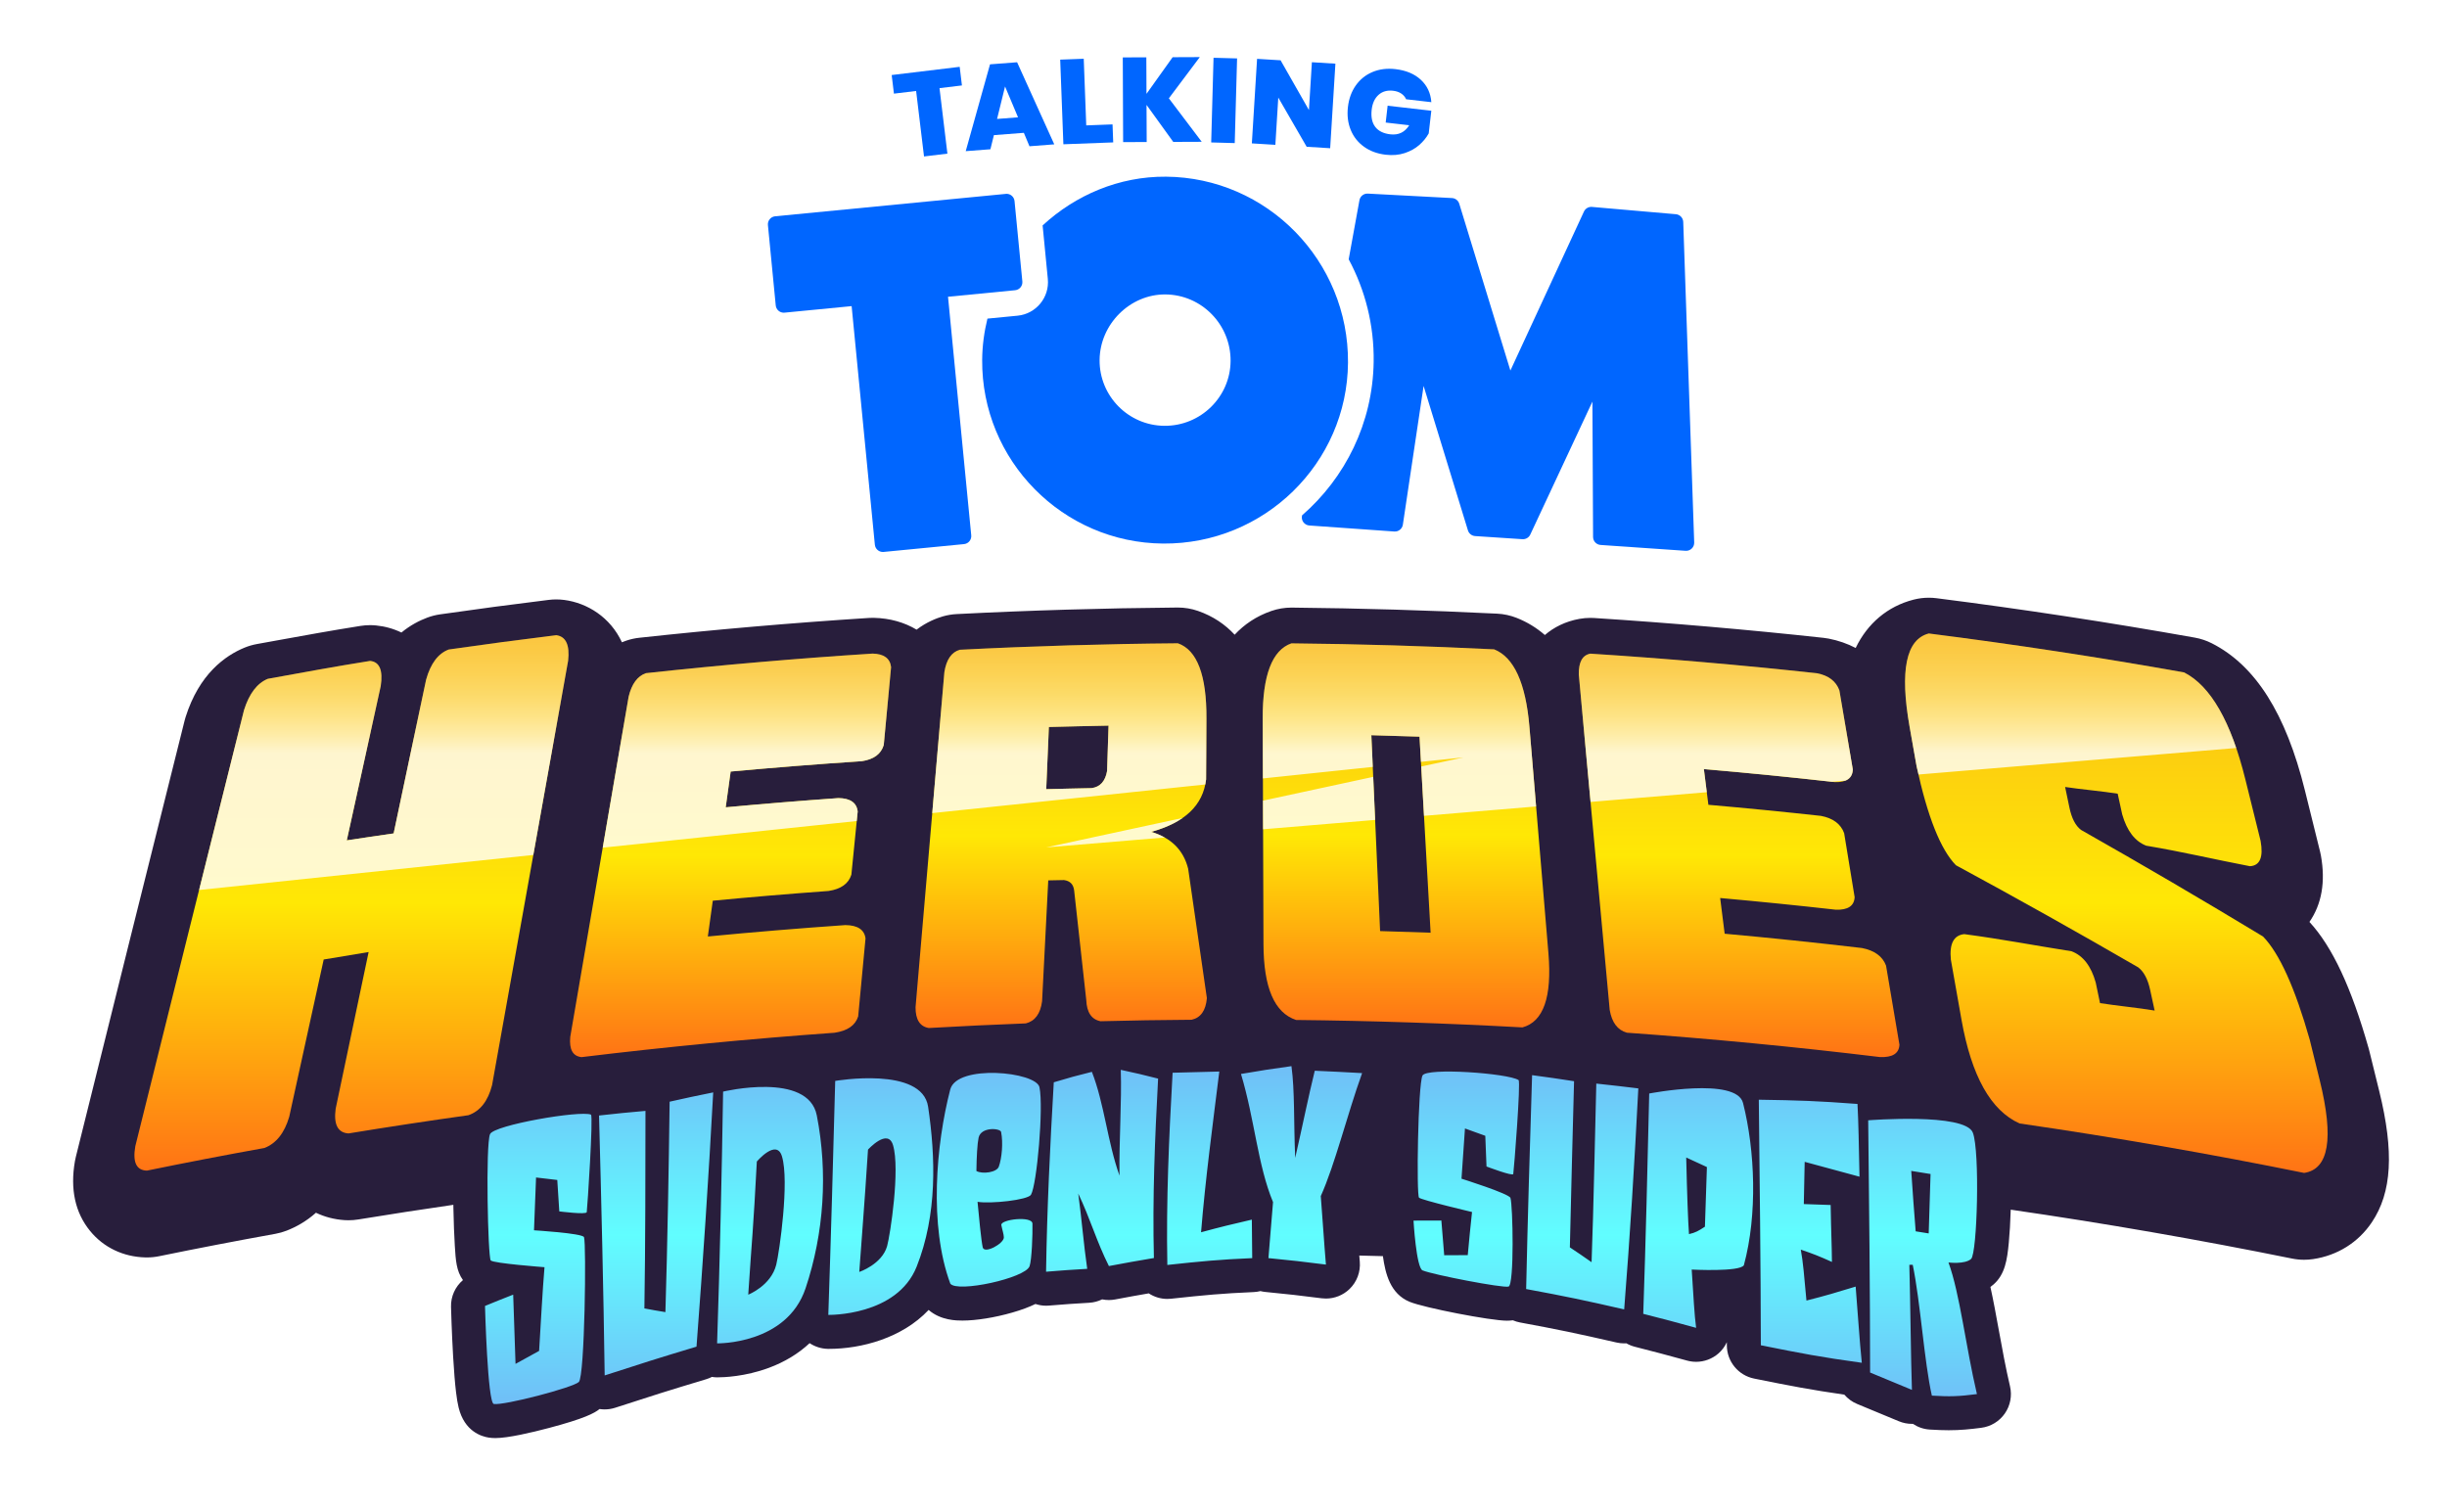
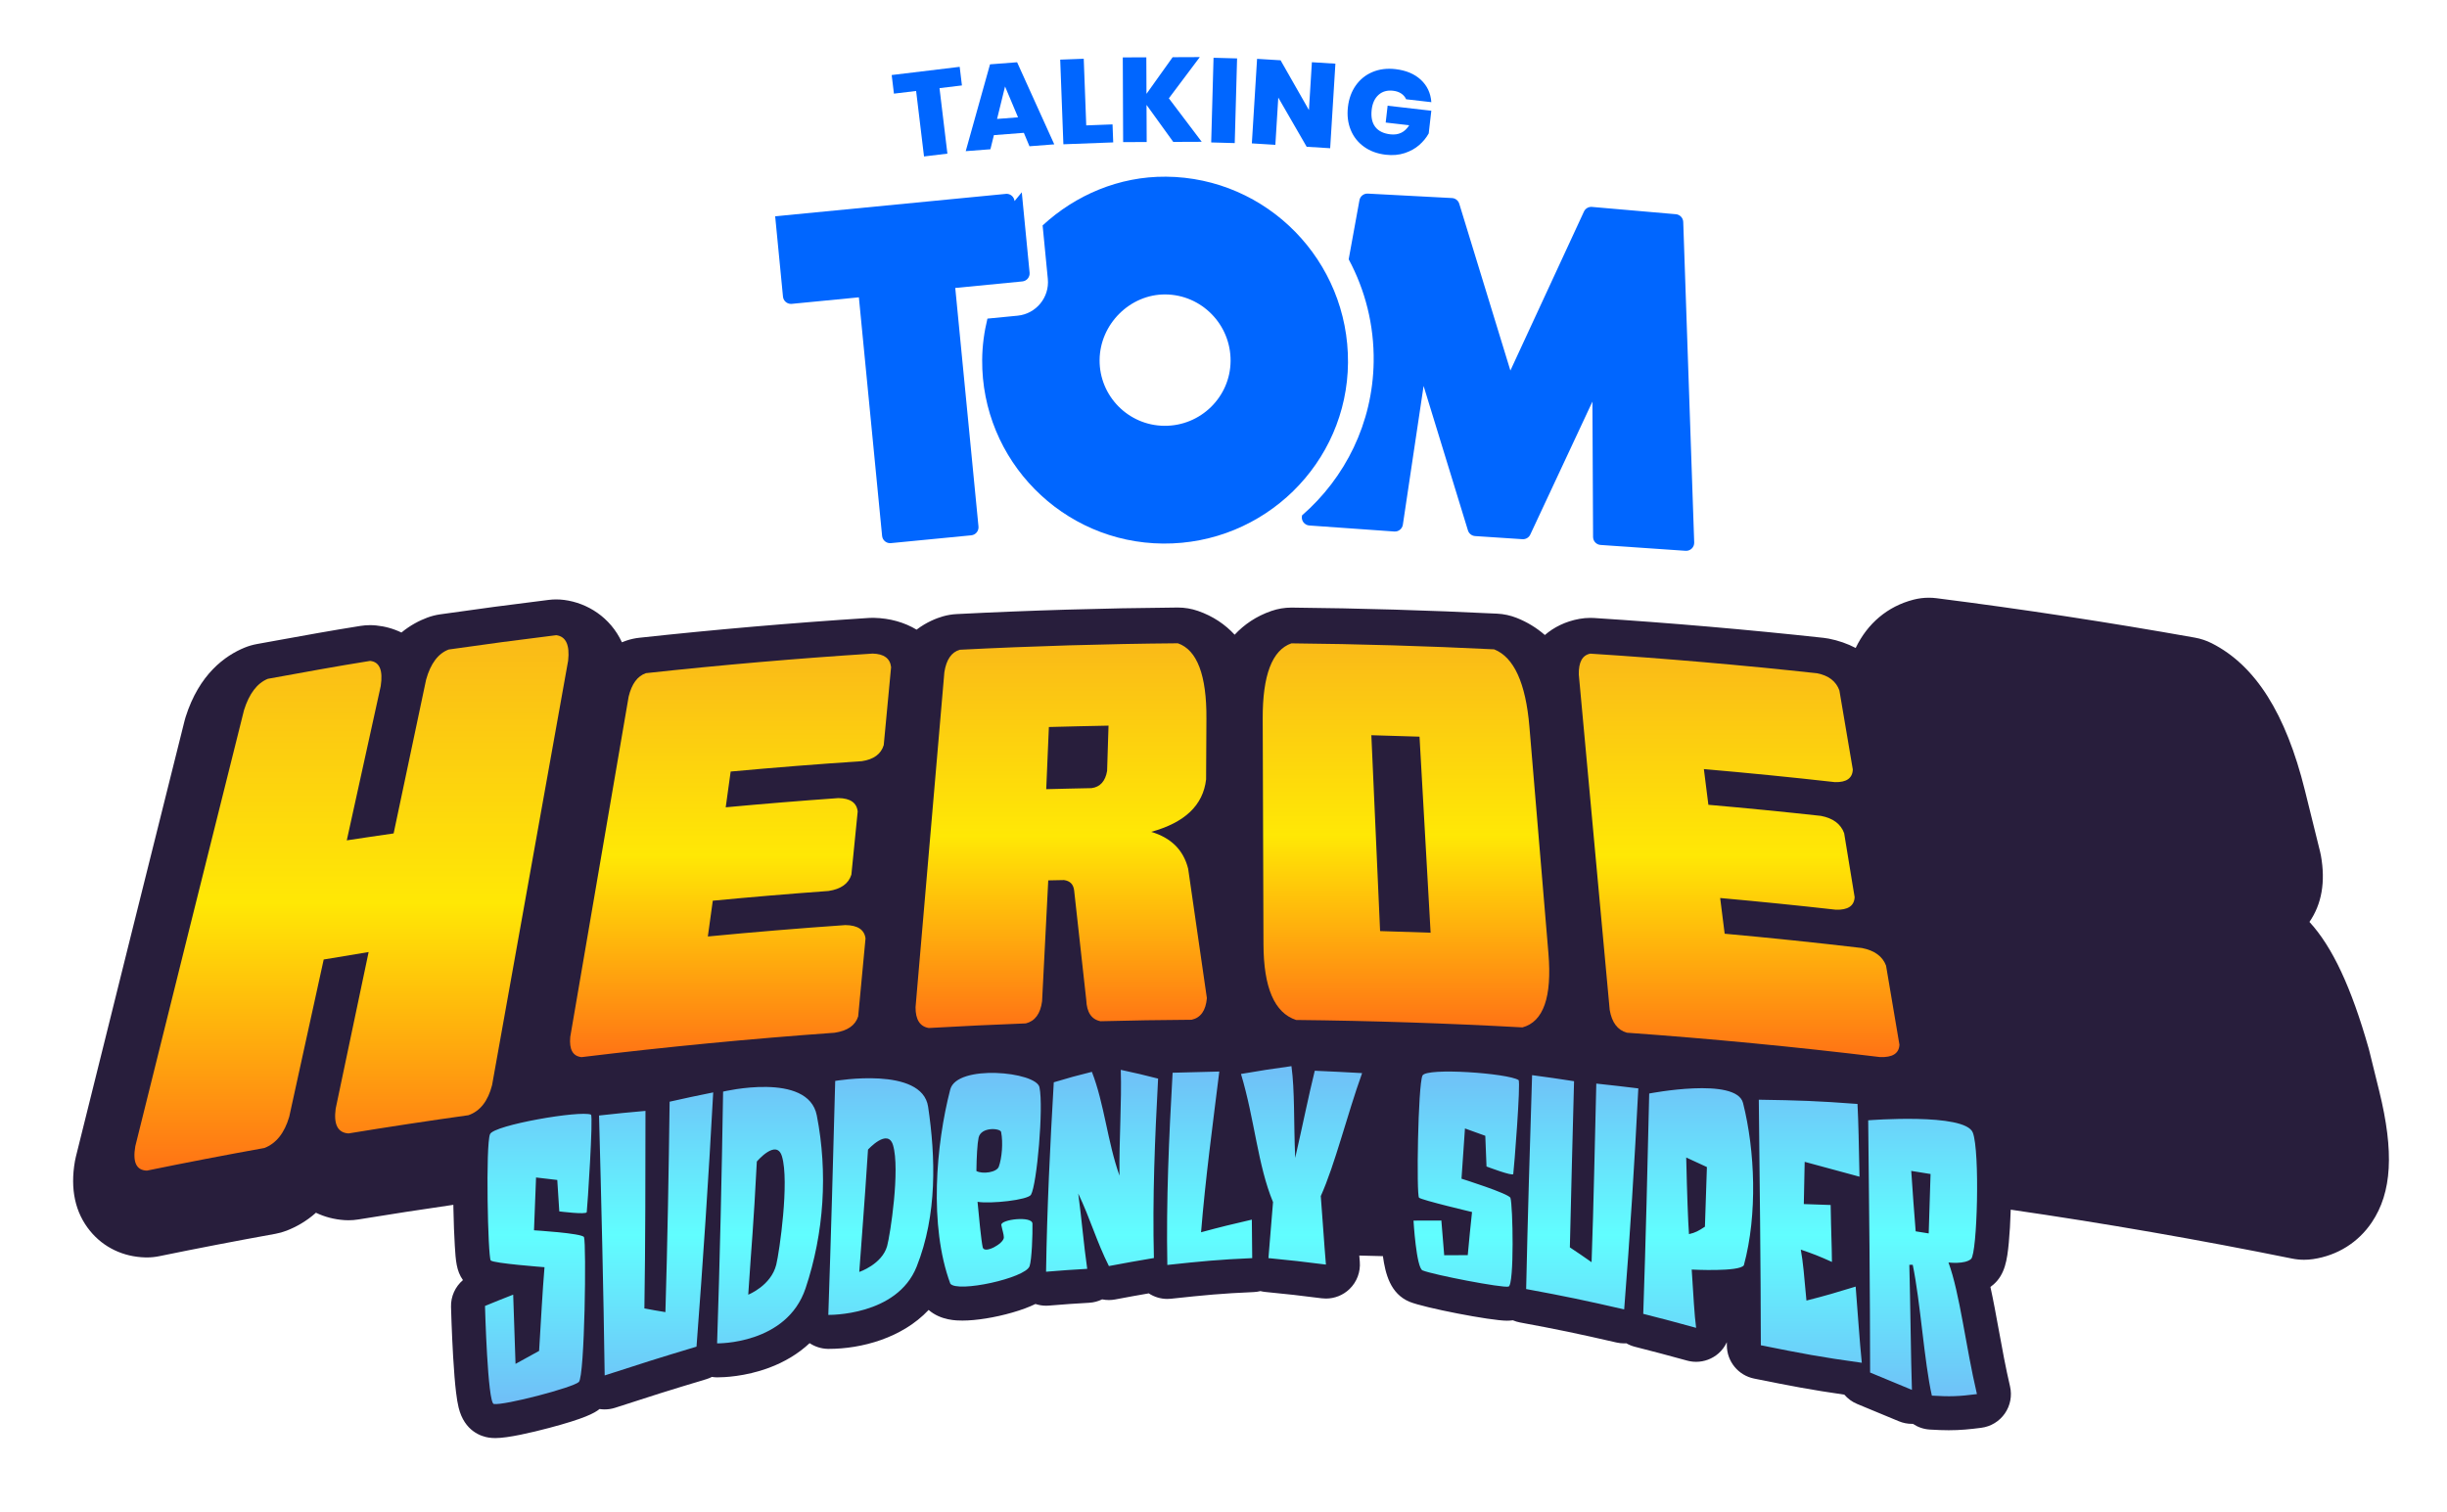
<svg xmlns="http://www.w3.org/2000/svg" data-name="Layer 2" id="Layer_2" viewBox="0 0 864 534">
  <defs>
    <style>
      .cls-1 {
        fill: none;
      }

      .cls-2 {
        fill: #281e3c;
      }

      .cls-3 {
        fill: url(#linear-gradient);
      }

      .cls-4 {
        fill: url(#New_Gradient_Swatch_14);
      }

      .cls-5 {
        fill: #06f;
      }

      .cls-6 {
        fill: #fff;
        filter: url(#drop-shadow-1);
      }

      .cls-7 {
        fill: url(#New_Gradient_Swatch_14-2);
      }

      .cls-8 {
        fill: url(#New_Gradient_Swatch_14-3);
      }

      .cls-9 {
        fill: url(#New_Gradient_Swatch_14-4);
      }

      .cls-10 {
        fill: url(#New_Gradient_Swatch_14-5);
      }

      .cls-11 {
        fill: url(#New_Gradient_Swatch_14-6);
      }

      .cls-12 {
        clip-path: url(#clippath);
      }

      .cls-13 {
        fill: url(#linear-gradient-2);
        filter: url(#outer-glow-2);
      }
    </style>
    <filter filterUnits="userSpaceOnUse" height="534" id="drop-shadow-1" width="864" x="0" y="0">
      <feOffset dx="-2.835" dy="2.835" />
      <feGaussianBlur result="blur" stdDeviation="2.835" />
      <feFlood flood-color="#000" flood-opacity=".3" />
      <feComposite in2="blur" operator="in" />
      <feComposite in="SourceGraphic" />
    </filter>
    <linearGradient data-name="New Gradient Swatch 14" gradientUnits="userSpaceOnUse" id="New_Gradient_Swatch_14" x1="496.429" x2="496.429" y1="362.817" y2="227.193">
      <stop offset="0" stop-color="#ff7315" />
      <stop offset=".5" stop-color="#ffe805" />
      <stop offset="1" stop-color="#faba18" />
    </linearGradient>
    <linearGradient data-name="New Gradient Swatch 14" href="#New_Gradient_Swatch_14" id="New_Gradient_Swatch_14-2" x1="747.249" x2="747.249" y1="414.216" y2="223.71" />
    <linearGradient data-name="New Gradient Swatch 14" href="#New_Gradient_Swatch_14" id="New_Gradient_Swatch_14-3" x1="614.057" x2="614.057" y1="373.308" y2="230.83" />
    <linearGradient data-name="New Gradient Swatch 14" href="#New_Gradient_Swatch_14" id="New_Gradient_Swatch_14-4" x1="257.953" x2="257.953" y1="373.319" y2="230.809" />
    <linearGradient data-name="New Gradient Swatch 14" href="#New_Gradient_Swatch_14" id="New_Gradient_Swatch_14-5" x1="124.103" x2="124.103" y1="413.396" y2="224.311" />
    <linearGradient data-name="New Gradient Swatch 14" href="#New_Gradient_Swatch_14" id="New_Gradient_Swatch_14-6" x1="374.702" x2="374.702" y1="363.029" y2="227.169" />
    <clipPath id="clippath">
      <path class="cls-1" d="M308.103,230.809c-26.705,1.711-53.387,4.014-80.028,6.909-2.986,1.015-5.023,3.785-6.111,8.293-6.875,40.02-13.749,80.08-20.617,120.179-.414,4.441.918,6.809,3.995,7.129,29.729-3.611,59.513-6.482,89.333-8.615,4.548-.671,7.327-2.585,8.334-5.772.865-9.177,1.73-18.354,2.594-27.531-.398-3.086-2.771-4.671-7.117-4.714-16.197,1.124-32.385,2.466-48.558,4.026.583-4.213,1.165-8.424,1.748-12.636,13.618-1.3,27.246-2.446,40.88-3.437,4.371-.663,7.057-2.572,8.054-5.761.744-7.439,1.487-14.878,2.232-22.316-.353-3.093-2.623-4.673-6.807-4.726-13.272.939-26.538,2.024-39.794,3.256.583-4.21,1.165-8.42,1.748-12.629,15.423-1.418,30.859-2.638,46.302-3.66,4.21-.623,6.794-2.515,7.749-5.691.865-9.173,1.73-18.346,2.594-27.517-.345-3.095-2.522-4.699-6.531-4.788ZM196.407,224.311c-12.664,1.55-25.318,3.235-37.961,5.054-3.742,1.4-6.406,4.953-7.993,10.647-3.824,18.089-7.646,36.191-11.467,54.305-4.943.766-11.603,1.641-16.543,2.448,3.994-18.175,7.988-36.336,11.985-54.483.848-5.59-.404-8.555-3.756-8.887-12.625,2.003-23.517,4.052-36.111,6.324-3.767,1.541-6.564,5.216-8.391,11.012-12.814,51.205-25.612,102.548-38.392,154.03-.992,5.669.373,8.536,4.093,8.635,14.028-2.877,27.434-5.451,41.502-7.993,4.154-1.615,7.072-5.283,8.754-11.038,4.054-18.522,8.109-37.028,12.166-55.522,5.072-.855,10.788-1.823,15.865-2.635-3.882,18.43-7.762,36.873-11.641,55.329-.75,5.585.763,8.486,4.54,8.728,14.093-2.311,28.203-4.455,42.328-6.432,4.132-1.439,6.918-4.976,8.36-10.629,8.948-50.042,17.902-100.015,26.861-149.923.603-5.528-.796-8.523-4.198-8.97ZM819.071,381.52c-1.178-4.781-2.357-9.562-3.536-14.342-5.204-18.336-10.7-30.492-16.478-36.447-21.387-12.943-42.822-25.497-64.295-37.664-1.931-1.47-3.291-4.102-4.082-7.885-.506-2.422-1.012-4.843-1.517-7.264,4.986.77,13.579,1.559,18.562,2.371.529,2.429,1.058,4.859,1.587,7.288,1.675,5.84,4.501,9.524,8.478,11.071,13.429,2.263,23.235,4.679,36.63,7.247,3.539-.198,4.794-3.17,3.764-8.938-1.789-7.229-3.579-14.455-5.369-21.679-5.065-20.44-12.287-33.071-21.64-37.817-29.97-5.344-60.024-9.928-90.139-13.753-8.04,2.063-10.309,13.075-6.777,32.976.823,4.641,1.645,9.282,2.468,13.923,3.833,17.755,8.459,29.398,13.888,34.949,21.485,11.63,42.938,23.648,64.35,36.051,1.989,1.513,3.398,4.163,4.224,7.967.529,2.433,1.058,4.867,1.586,7.301-5.225-.9-14.059-1.778-19.289-2.632-.505-2.425-1.011-4.851-1.516-7.276-1.633-5.825-4.485-9.51-8.555-11.033-13.804-2.176-24.018-4.191-37.852-6.046-3.73.38-5.308,3.4-4.734,9.035,1.247,7.046,2.493,14.093,3.74,21.142,3.528,19.947,10.362,32.135,20.526,36.683,33.585,4.874,67.083,10.696,100.461,17.465,8.743-1.291,10.574-12.168,5.518-32.696ZM657.453,334.79c-16.151-1.902-32.318-3.586-48.498-5.053-.531-4.204-1.062-8.407-1.592-12.611,13.623,1.222,27.236,2.599,40.84,4.131,4.268.137,6.482-1.334,6.644-4.433-1.235-7.532-2.469-15.062-3.705-22.592-1.186-3.253-3.914-5.293-8.181-6.11-13.242-1.452-26.495-2.758-39.756-3.917-.531-4.203-1.061-8.405-1.592-12.606,15.428,1.335,30.845,2.868,46.249,4.6,4.106.117,6.219-1.368,6.336-4.472-1.578-9.302-3.156-18.603-4.733-27.901-1.178-3.25-3.811-5.281-7.904-6.072-26.64-2.9-53.322-5.207-80.027-6.923-2.807.511-4.168,2.97-4.082,7.361,3.638,39.474,7.275,78.961,10.912,118.457.762,4.441,2.779,7.116,6.052,8.04,29.819,2.129,59.605,4.996,89.334,8.603,4.441.191,6.747-1.247,6.918-4.343-1.576-9.317-3.154-18.632-4.73-27.945-1.229-3.266-4.058-5.346-8.484-6.214ZM406.469,293.765c11.876-3.274,18.327-9.386,19.385-18.514.04-7.158.079-14.315.119-21.472.086-15.349-3.283-24.243-10.079-26.61-25.674.215-51.346.976-76.999,2.284-2.933.84-4.749,3.481-5.449,7.905-3.392,39.433-6.784,78.875-10.176,118.326-.024,4.388,1.539,6.835,4.69,7.345,11.412-.65,22.827-1.193,34.245-1.628,3.248-.815,5.161-3.42,5.742-7.828.726-14.224,1.45-28.449,2.176-42.672,1.142-.038,4.301-.076,5.444-.112,2.152.278,3.354,1.515,3.598,3.698,1.426,12.886,2.852,25.775,4.278,38.666.179,4.384,1.861,6.875,5.045,7.487,11.422-.282,20.828-.454,32.251-.519,3.218-.713,5.015-3.252,5.393-7.642-2.203-15.232-4.407-30.46-6.611-45.684-1.631-6.569-5.984-10.928-13.053-13.03ZM390.901,272.246c-.623,3.646-2.456,5.67-5.487,6.077-4.133.108-11.873.231-16.005.368.312-6.115.623-15.838.935-21.953,5.817-.19,15.242-.35,21.06-.484-.168,4.129-.336,11.864-.504,15.992ZM540.015,256.634c-1.294-15.422-5.457-24.551-12.466-27.325-23.846-1.178-47.706-1.883-71.569-2.116-6.805,2.36-10.189,11.245-10.137,26.596.092,26.551.182,53.102.273,79.653.053,15.358,3.883,24.252,11.515,26.753,26.653.285,53.302,1.159,79.931,2.622,7.41-2.016,10.458-10.704,9.165-26.14-2.238-26.686-4.475-53.367-6.712-80.043ZM487.291,328.805c-1.029-23.056-2.057-46.112-3.086-69.167,5.67.144,11.339.314,17.008.512,1.306,23.074,2.611,46.15,3.917,69.226-5.946-.22-11.892-.411-17.839-.571Z" />
    </clipPath>
    <linearGradient gradientUnits="userSpaceOnUse" id="linear-gradient" x1="434.663" x2="434.663" y1="318.963" y2="184.548">
      <stop offset=".395" stop-color="#fff" stop-opacity=".8" />
      <stop offset=".395" stop-color="#fff" stop-opacity=".797" />
      <stop offset=".441" stop-color="#fff" stop-opacity=".634" />
      <stop offset=".49" stop-color="#fff" stop-opacity=".492" />
      <stop offset=".544" stop-color="#fff" stop-opacity=".37" />
      <stop offset=".601" stop-color="#fff" stop-opacity=".271" />
      <stop offset=".666" stop-color="#fff" stop-opacity=".195" />
      <stop offset=".739" stop-color="#fff" stop-opacity=".141" />
      <stop offset=".832" stop-color="#fff" stop-opacity=".109" />
      <stop offset=".999" stop-color="#fff" stop-opacity=".1" />
    </linearGradient>
    <linearGradient gradientUnits="userSpaceOnUse" id="linear-gradient-2" x1="434.667" x2="434.667" y1="495.845" y2="376.503">
      <stop offset="0" stop-color="#70bef7" />
      <stop offset=".5" stop-color="#61feff" />
      <stop offset="1" stop-color="#70bef7" />
    </linearGradient>
    <filter filterUnits="userSpaceOnUse" height="119.342" id="outer-glow-2" width="526.842" x="171.246" y="376.503">
      <feOffset dx="0" dy="0" />
      <feGaussianBlur result="blur-2" stdDeviation="2.835" />
      <feFlood flood-color="#00e7ff" flood-opacity=".7" />
      <feComposite in2="blur-2" operator="in" />
      <feComposite in="SourceGraphic" />
    </filter>
  </defs>
  <g data-name="Layer 1" id="Layer_1-2">
    <g>
      <g>
        <path class="cls-6" d="M853.678,382.011l-3.458-14.028c-.015-.06-.303-1.194-.4-1.533-5.277-18.592-11.097-32.422-17.99-42.6,2.49-7.262,2.995-15.441,1.44-24.142-.133-.758-.302-1.55-.494-2.322l-5.365-21.661c-7.761-31.313-20.881-51.275-40.109-61.03-3.118-1.581-6.438-2.692-9.871-3.303-30.406-5.422-61.327-10.14-91.905-14.023-1.491-.189-3-.284-4.49-.284-2.986,0-5.968.377-8.862,1.119-8.92,2.29-16.641,7.073-22.55,13.839-.426-.094-.854-.183-1.284-.266-.98-.188-1.949-.334-2.906-.439-14.272-1.553-28.657-2.936-43.048-4.163,1.885-.867,3.622-2.064,5.082-3.574,1.973-2.042,3.385-4.556,4.128-7.263.149-.541.271-1.091.365-1.645.189-1.109.267-2.24.229-3.375l-3.872-113.19c-.011-.335-.049-.662-.081-.992-.456-4.904-3.004-9.225-6.784-12.006-.188-.139-.389-.26-.583-.391-.222-.149-.437-.307-.666-.445-.395-.24-.804-.46-1.219-.667-.036-.018-.069-.04-.105-.058-1.818-.891-3.823-1.465-5.945-1.648l-29.619-2.576c-.492-.043-.977-.063-1.46-.063-3.271,0-6.408.96-9.069,2.662-.084.054-.156.122-.238.177-.576.382-1.138.785-1.664,1.235-.108.093-.198.204-.304.3-.482.435-.957.88-1.388,1.37-.068.077-.122.169-.188.248-.448.528-.88,1.074-1.263,1.661-.002.003-.004.007-.006.011-.436.668-.828,1.371-1.168,2.107l-10.608,22.928-7.331-23.913c-.235-.767-.522-1.508-.858-2.22-2.346-4.982-7.033-8.546-12.48-9.458.077-.112.14-.232.215-.346.127-.188.25-.368.389-.574l.086-.128c.115-.171.202-.376.309-.558.139-.232.299-.453.43-.689.88-1.597,1.44-3.351,1.648-5.162l.91-7.919.003-.029c.342-2.231.162-4.513.085-5.493l-.016-.205v-.005c-.061-.84-.159-1.668-.291-2.481-.931-5.696-3.614-10.727-7.845-14.66-.03-.027-.062-.049-.092-.076-.343-.312-.699-.606-1.055-.9-.006.002-.012.003-.018.004-4.537-3.677-9.877-5.145-15.416-6.389-2.972-.668-4.966-.941-8.894-1.219-1.096-.074-2.626-.193-4.542-.342-11.103-.859-37.103-2.871-65.125-2.871-3.882,0-7.725.039-11.423.115-53.378,1.101-77.646,4.262-86.878,5.639-1.899.271-4.607.717-4.607.717-7.676.927-13.148,7.899-12.222,15.575l.792,6.571c.664,5.503,4.435,9.873,9.345,11.565l1.28,10.615c.065.544.172,1.077.299,1.604l-40.312,3.915c-4.482.437-8.523,2.591-11.381,6.066-2.858,3.475-4.192,7.855-3.756,12.334l1.907,19.592.857,8.82c.829,8.528,7.861,14.998,16.402,15.156.074.001.146.011.221.012h.123c.284,0,.557-.026.833-.04.271-.014.544-.013.81-.039l.008-.001h.003l9.75-.949,6.841,70.312c.416,4.264,2.395,8.004,5.324,10.716-24.734,1.659-49.725,3.822-74.405,6.481-6.321-7.135-15.052-11.847-24.826-13.133-1.539-.202-3.103-.305-4.65-.305-1.448,0-2.908.089-4.338.265-12.906,1.582-25.928,3.316-38.698,5.153-2.532.365-5.024,1.003-7.413,1.896-2.158.809-4.239,1.769-6.232,2.876-1.807-.434-3.654-.745-5.532-.931-1.169-.116-2.352-.174-3.522-.174-1.86,0-3.738.148-5.581.439-10.58,1.68-19.893,3.373-29.752,5.164l-7.113,1.288c-2.446.442-4.857,1.144-7.159,2.086-9.636,3.943-22.469,12.918-28.889,33.286-.219.696-.419,1.404-.591,2.103-12.836,51.291-25.759,103.136-38.399,154.056-.205.829-.379,1.655-.52,2.463-3.066,17.529,2.83,29.211,8.317,35.921,7.373,9.013,18.005,14.151,29.941,14.469.319.008.635.012.947.012,2.402,0,4.812-.245,7.165-.728,13.48-2.765,26.406-5.254,40.677-7.835,2.24-.406,4.445-1.027,6.558-1.847,2.687-1.044,5.253-2.311,7.68-3.79,2.217.513,4.491.846,6.814.995.748.048,1.52.073,2.29.073,1.929,0,3.871-.158,5.771-.47,5.686-.932,11.603-1.867,17.863-2.82.219,3.324.537,6.088,1.019,8.483-1.704,3.62-2.562,7.63-2.454,11.755.002.08.233,8.927.763,18.015.323,5.54.697,10.083,1.113,13.503.354,2.917,1.013,8.343,3.66,13.703,3.935,7.969,10.917,13.09,19.66,14.421,1.461.222,2.928.331,4.483.331,1.789,0,7.234,0,22.551-4.054,9.027-2.389,14.394-4.306,18.045-6.144,2.045-.159,4.064-.561,6.024-1.198,12.401-4.039,18.742-6.049,31.855-9.988.066-.02.131-.04.197-.06,12.745-.049,25.05-3.753,34.93-10.364,1.094.17,2.201.271,3.315.3.077.002.154.003.231.004l.462.004c.044 0.0.089.001.133.001,13.751,0,27.048-4.088,37.317-11.233,3.031.823,6.321,1.237,9.853,1.237,6.182,0,14.005-1.231,21.462-3.377,2.145-.617,4.116-1.268,5.943-1.963.703.062,1.403.093,2.098.093.704,0,1.42-.029,2.127-.087,5.727-.472,8.452-.663,13.893-.975,1.919-.11,3.799-.427,5.624-.946.18.004.36.006.54.006,1.613,0,3.233-.151,4.816-.45,2.893-.544,5.122-.959,7.386-1.365,2.707.939,5.552,1.424,8.433,1.424.921,0,1.854-.05,2.773-.148,12.125-1.306,17.344-1.805,28.332-2.285.586-.025,1.171-.071,1.755-.136.112.012.224.024.335.035,8.042.779,11.93,1.232,19.526,2.197,1.09.138,2.19.207,3.278.207,5.756,0,11.258-1.874,15.771-5.327,2.246,2.149,5.021,4.01,8.469,5.428,6.823,2.81,32.036,7.713,39.67,7.713.102,0,.204-0.0.306-.001.585.154,1.169.285,1.756.394,13.11,2.423,19.69,3.789,33.521,6.963,1.114.256,2.248.438,3.388.545.904.349,1.815.639,2.742.875,7.214,1.837,10.785,2.783,18.193,4.819,2.245.617,4.563.93,6.888.93,1.84,0,3.66-.195,5.435-.574,3.377,3.063,7.578,5.266,12.277,6.215,11.534,2.328,18.721,3.719,28.487,5.198,1.663,1.209,3.464,2.219,5.354,2.996,5.849,2.403,8.771,3.618,14.611,6.061,2.075.868,4.226,1.459,6.428,1.766,2.848,1.278,5.917,2.04,9.054,2.232,3.005.184,5.338.267,7.565.267,5.06,0,9.377-.47,13.289-.979,7.277-.944,13.849-4.947,18.028-10.983,4.179-6.035,5.614-13.595,3.936-20.741-1.445-6.156-2.653-12.786-3.822-19.197-.52-2.851-1.049-5.755-1.601-8.619,3.339-5.188,4.441-10.825,4.979-15.285,27.883,4.29,55.931,9.287,83.576,14.893,2.331.472,4.712.711,7.083.711,1.741,0,3.495-.129,5.214-.384,12.543-1.851,23.31-8.612,30.309-19.035,9.489-14.13,10.908-31.847,4.602-57.446Z" />
        <g>
          <path class="cls-2" d="M840.084,385.359l-3.457-14.025s-.202-.807-.271-1.048c-6.133-21.606-12.801-35.87-20.924-44.717,4.345-6.281,5.71-14.143,4.056-23.399-.083-.469-.181-.934-.296-1.393l-5.372-21.687c-6.723-27.125-17.468-44.106-32.853-51.91-1.89-.958-3.908-1.635-5.994-2.006-30.165-5.379-60.854-10.062-91.213-13.918-.905-.115-1.816-.173-2.726-.173-1.812,0-3.619.227-5.382.68-9.153,2.351-16.278,8.391-20.439,17.064-2.895-1.514-6.09-2.639-9.536-3.306-.588-.113-1.18-.203-1.775-.268-26.823-2.918-54.069-5.275-80.98-7.005-.463-.03-.925-.044-1.388-.044-1.298,0-2.594.116-3.873.349-4.949.9-8.985,2.943-12.192,5.7-2.936-2.557-6.249-4.584-9.953-6.05-2.203-.872-4.535-1.377-6.901-1.493-24.048-1.187-48.416-1.907-72.425-2.14-.071-.002-.141-.002-.211-.002-2.413,0-4.812.403-7.093,1.196-5.363,1.86-9.591,4.785-12.944,8.379-3.345-3.597-7.568-6.527-12.93-8.393-2.29-.798-4.696-1.205-7.119-1.205h-.181c-25.864.217-52.079.995-77.919,2.311-1.645.083-3.276.356-4.859.808-2.228.638-5.751,1.998-9.304,4.691-4.251-2.555-9.366-4.039-15.042-4.167-.162-.004-.322-.005-.484-.005-.462,0-.923.014-1.383.044-26.898,1.723-54.145,4.076-80.985,6.992-1.578.171-3.133.516-4.636,1.029-.473.161-.984.356-1.51.569-4.11-8.867-12.213-13.876-20.36-14.948-.937-.123-1.881-.185-2.823-.185-.879,0-1.758.053-2.631.16-12.806,1.569-25.73,3.29-38.411,5.115-1.538.222-3.047.608-4.502,1.152-2.836,1.062-6.027,2.709-9.125,5.266-2.744-1.335-5.752-2.188-8.928-2.503-.712-.07-1.425-.106-2.138-.106-1.136,0-2.27.09-3.394.268-10.425,1.656-19.67,3.336-29.459,5.115l-7.098,1.286c-1.492.27-2.95.694-4.354,1.268-6.862,2.808-16.049,9.344-20.838,24.536-.13.414-.248.831-.352,1.252-12.774,51.044-25.695,102.88-38.403,154.071-.122.491-.227.986-.314,1.485-1.731,9.898.072,18.196,5.361,24.663,4.755,5.814,11.672,9.129,19.476,9.336.192.005.384.007.574.007,1.46,0,2.918-.148,4.35-.442,13.578-2.785,26.606-5.294,41.001-7.898,1.361-.247,2.695-.622,3.984-1.122,3.211-1.247,6.871-3.216,10.356-6.326,3.082,1.486,6.495,2.379,10.103,2.612.463.03.927.044,1.39.044,1.173,0,2.344-.095,3.501-.285,11.138-1.826,22.375-3.555,33.519-5.168.008.486.015.974.025,1.481.09,4.707.262,9.293.485,12.913.325,5.272.552,8.956,2.879,12.187-2.711,2.31-4.312,5.761-4.214,9.452.009.358.236,8.863.744,17.567.306,5.25.654,9.5,1.034,12.633.272,2.244.56,3.948.906,5.365,2.055,8.425,8.113,10.222,10.622,10.604.759.115,1.536.171,2.376.171,4.472,0,12.784-1.951,18.969-3.588,12.408-3.284,15.993-5.205,17.799-6.669.596.091,1.199.138,1.804.138,1.247,0,2.5-.194,3.715-.59,12.529-4.081,18.933-6.11,32.16-10.083.7-.21,1.366-.488,2.002-.812.521.083,1.047.144,1.579.157,0,0,.131.003.385.003,2.127,0,9.717-.241,18.096-3.342,5.644-2.089,10.475-5.036,14.425-8.731,1.872,1.238,4.07,1.952,6.342,2.013,0,0,.16.004.466.004,11.441,0,25.855-3.795,35.215-13.746,4.32,3.743,9.93,3.75,11.955,3.75,4.856,0,11.432-1.058,17.59-2.831,3.197-.92,5.901-1.917,8.171-3.028,1.201.395,2.461.612,3.742.612.328,0,.657-.013.986-.041,5.862-.483,8.655-.679,14.232-.999,1.611-.092,3.169-.507,4.588-1.201.776.157,1.572.239,2.377.239.736,0,1.479-.068,2.222-.208,4.815-.905,7.784-1.45,11.855-2.15,1.949,1.274,4.225,1.966,6.56,1.966.427,0,.856-.023,1.285-.069,12.187-1.312,17.863-1.855,29.208-2.351.818-.036,1.614-.154,2.381-.345.543.131,1.095.239,1.667.294,8.223.797,12.193,1.259,19.945,2.244.505.064,1.01.096,1.513.096,3.077,0,6.059-1.184,8.307-3.34,2.615-2.509,3.957-6.065,3.65-9.676-.063-.741-.122-1.461-.18-2.174,2.78.062,5.56.139,8.341.213.856,6.135,2.574,13.302,9.451,16.131,5.135,2.115,28.568,6.66,34.343,6.66.731,0,1.426-.048,2.095-.141.795.337,1.63.603,2.509.766,13.343,2.466,20.037,3.856,34.109,7.085.888.204,1.788.304,2.683.304.254,0,.508-.014.761-.03.927.532,1.933.951,3.009,1.225,7.32,1.864,10.94,2.823,18.448,4.886,1.049.288,2.118.429,3.179.429,2.868,0,5.681-1.029,7.894-2.962,1.276-1.114,2.262-2.475,2.958-3.965.001.366.003.735.003,1.101.01,5.705,4.034,10.614,9.626,11.743,12.928,2.609,20.192,4,31.848,5.674,1.21,1.413,2.75,2.557,4.544,3.294,6.049,2.486,8.975,3.702,14.695,6.096,1.49.623,3.064.93,4.632.93.118,0,.235-.002.352-.005,1.728,1.161,3.769,1.88,5.953,2.014,2.706.166,4.775.24,6.707.24,4.022,0,7.501-.344,11.486-.862,3.366-.437,6.389-2.279,8.321-5.069,1.932-2.79,2.592-6.269,1.817-9.573-1.525-6.496-2.765-13.303-3.965-19.886-.964-5.291-1.902-10.434-2.952-15.207.398-.29.779-.598,1.146-.924,3.987-3.548,4.754-8.533,5.341-14.68.313-3.274.548-7.349.683-11.691.007.001.016.002.023.003,33.048,4.794,66.447,10.601,99.269,17.257,1.418.287,2.859.432,4.301.432,1.057,0,2.113-.077,3.161-.232,8.602-1.27,15.966-5.883,20.739-12.991,7.101-10.575,7.913-24.852,2.631-46.293Z" />
          <g>
            <path class="cls-4" d="M540.014,256.634c-1.294-15.422-5.457-24.551-12.466-27.325-23.845-1.178-47.706-1.883-71.569-2.116-6.804,2.36-10.189,11.244-10.136,26.596.091,26.551.182,53.102.273,79.653.053,15.358,3.882,24.252,11.515,26.753,26.653.285,53.303,1.159,79.932,2.622,7.41-2.016,10.458-10.704,9.164-26.14-2.237-26.686-4.475-53.367-6.713-80.043ZM487.291,328.805c-1.028-23.056-2.057-46.112-3.086-69.167,5.67.144,11.339.314,17.007.512,1.306,23.074,2.611,46.15,3.917,69.226-5.946-.22-11.892-.411-17.839-.571Z" />
-             <path class="cls-7" d="M819.071,381.52c-1.178-4.781-2.357-9.562-3.536-14.342-5.204-18.336-10.7-30.491-16.478-36.447-21.387-12.943-42.822-25.497-64.295-37.664-1.932-1.47-3.291-4.102-4.082-7.885-.506-2.422-1.012-4.843-1.518-7.264,4.987.77,13.579,1.559,18.562,2.371.529,2.429,1.058,4.859,1.587,7.288,1.675,5.84,4.501,9.524,8.478,11.071,13.429,2.263,23.235,4.679,36.63,7.247,3.539-.198,4.794-3.17,3.765-8.938-1.79-7.229-3.579-14.455-5.37-21.679-5.065-20.44-12.287-33.071-21.64-37.817-29.969-5.344-60.024-9.928-90.139-13.753-8.04,2.063-10.309,13.075-6.778,32.977.823,4.641,1.646,9.282,2.468,13.923,3.833,17.755,8.46,29.398,13.888,34.949,21.485,11.63,42.938,23.648,64.35,36.051,1.99,1.513,3.399,4.163,4.224,7.967.529,2.433,1.057,4.867,1.586,7.301-5.225-.901-14.059-1.778-19.288-2.632-.506-2.425-1.011-4.851-1.517-7.276-1.633-5.825-4.485-9.51-8.555-11.033-13.805-2.176-24.018-4.191-37.852-6.046-3.731.38-5.309,3.4-4.735,9.035,1.247,7.046,2.494,14.093,3.74,21.142,3.528,19.947,10.361,32.135,20.526,36.683,33.585,4.874,67.084,10.696,100.461,17.465,8.743-1.291,10.574-12.168,5.518-32.696Z" />
            <path class="cls-8" d="M657.453,334.79c-16.151-1.902-32.318-3.586-48.497-5.053-.531-4.204-1.062-8.407-1.593-12.611,13.623,1.222,27.237,2.599,40.84,4.131,4.268.137,6.483-1.334,6.644-4.433-1.235-7.532-2.469-15.062-3.704-22.592-1.187-3.253-3.913-5.293-8.181-6.11-13.243-1.452-26.496-2.758-39.756-3.917-.531-4.203-1.062-8.405-1.593-12.606,15.428,1.335,30.846,2.868,46.249,4.6,4.106.117,6.219-1.368,6.336-4.472-1.578-9.302-3.156-18.603-4.733-27.901-1.178-3.25-3.811-5.281-7.903-6.072-26.641-2.9-53.322-5.207-80.027-6.923-2.808.511-4.168,2.97-4.082,7.361,3.638,39.474,7.275,78.961,10.912,118.457.762,4.442,2.779,7.116,6.052,8.04,29.819,2.129,59.605,4.996,89.334,8.603,4.441.191,6.747-1.247,6.918-4.343-1.577-9.317-3.153-18.632-4.73-27.945-1.229-3.266-4.058-5.346-8.484-6.214Z" />
            <path class="cls-9" d="M308.103,230.809c-26.706,1.711-53.387,4.014-80.028,6.909-2.986,1.015-5.023,3.785-6.11,8.293-6.876,40.02-13.748,80.08-20.618,120.179-.414,4.442.918,6.809,3.996,7.129,29.729-3.611,59.514-6.482,89.333-8.615,4.547-.671,7.327-2.585,8.334-5.772.865-9.177,1.729-18.354,2.594-27.531-.398-3.086-2.771-4.671-7.117-4.714-16.197,1.124-32.384,2.466-48.558,4.026.583-4.213,1.165-8.424,1.748-12.636,13.618-1.3,27.246-2.446,40.88-3.437,4.371-.663,7.057-2.572,8.054-5.761.744-7.439,1.488-14.878,2.232-22.316-.354-3.093-2.624-4.673-6.808-4.725-13.272.939-26.537,2.024-39.794,3.256.583-4.21,1.166-8.42,1.748-12.629,15.424-1.418,30.859-2.638,46.302-3.66,4.21-.623,6.794-2.515,7.748-5.691.865-9.173,1.73-18.346,2.594-27.518-.345-3.095-2.522-4.699-6.53-4.788Z" />
            <path class="cls-10" d="M196.406,224.311c-12.664,1.55-25.318,3.235-37.96,5.054-3.742,1.4-6.407,4.953-7.993,10.647-3.823,18.089-7.645,36.191-11.466,54.305-4.943.766-11.604,1.641-16.543,2.448,3.994-18.175,7.989-36.336,11.985-54.483.848-5.59-.404-8.555-3.756-8.887-12.624,2.003-23.516,4.052-36.111,6.324-3.767,1.541-6.564,5.216-8.39,11.012-12.814,51.205-25.612,102.548-38.392,154.03-.992,5.669.372,8.536,4.093,8.635,14.027-2.877,27.434-5.451,41.502-7.993,4.153-1.615,7.071-5.283,8.753-11.038,4.054-18.522,8.109-37.028,12.166-55.522,5.072-.855,10.788-1.823,15.865-2.635-3.882,18.43-7.762,36.874-11.641,55.329-.75,5.585.763,8.486,4.54,8.728,14.093-2.311,28.203-4.455,42.328-6.432,4.131-1.439,6.918-4.976,8.359-10.629,8.948-50.042,17.902-100.015,26.861-149.923.604-5.528-.796-8.523-4.198-8.97Z" />
            <path class="cls-11" d="M406.469,293.765c11.876-3.274,18.327-9.386,19.385-18.514.04-7.158.08-14.315.119-21.472.086-15.349-3.283-24.243-10.079-26.61-25.675.215-51.346.976-77,2.284-2.933.84-4.749,3.481-5.448,7.905-3.392,39.433-6.784,78.875-10.176,118.326-.024,4.388,1.54,6.835,4.69,7.345,11.412-.65,22.827-1.193,34.246-1.628,3.248-.815,5.161-3.42,5.742-7.828.725-14.224,1.451-28.449,2.176-42.672,1.142-.038,4.406-.076,5.549-.112,2.152.278,3.354,1.515,3.598,3.698,1.426,12.886,2.852,25.775,4.278,38.666.179,4.384,1.861,6.875,5.046,7.487,11.421-.282,20.723-.454,32.146-.519,3.217-.713,5.015-3.252,5.393-7.642-2.204-15.232-4.407-30.46-6.611-45.684-1.631-6.569-5.984-10.928-13.053-13.03ZM390.902,272.246c-.624,3.646-2.456,5.67-5.487,6.077-4.133.108-11.873.231-16.005.368.312-6.115.624-15.838.935-21.953,5.817-.19,15.242-.351,21.06-.484-.168,4.129-.336,11.864-.504,15.992Z" />
            <g class="cls-12">
-               <polygon class="cls-3" points="25.823 318.963 516.716 267.472 369.409 299.252 843.502 259.639 843.502 184.548 25.823 184.548 25.823 318.963" />
-             </g>
+               </g>
          </g>
          <path class="cls-13" d="M207.17,428.061c-.135.961-9.691-.266-9.691-.266-.287-4.223-.428-6.554-.712-11.099-2.993-.366-4.492-.542-7.494-.875-.295,7.854-.445,12.156-.727,18.648,0,0,17.145,1.041,17.659,2.426.859,2.317.276,49.133-1.821,51.141-2.075,1.989-26.334,8.333-30.021,7.772-2.214-.337-3.116-34.621-3.116-34.621,3.979-1.641,5.971-2.44,9.953-3.993.335,9.225.5,15.269.826,24.454,3.326-1.851,4.992-2.769,8.326-4.587.754-12.099,1.135-20.348,1.905-29.558,0,0-18.031-1.353-18.985-2.385-.996-1.078-1.869-40.992-.237-44.622,1.437-3.2,31.738-8.428,35.622-6.875.875.351-1.239,32.676-1.485,34.438ZM251.824,385.775c-1.61,29.98-3.617,59.851-5.896,89.785-12.995,3.903-19.483,5.951-32.424,10.166-.426-30.611-1.177-61.186-1.991-91.789,6.572-.734,9.851-1.058,16.396-1.633-.025,23.265-.016,46.493-.382,69.755,2.97.564,4.454.828,7.42,1.308.746-24.77,1.16-49.53,1.49-74.309,6.164-1.384,9.241-2.042,15.388-3.282ZM284.439,454.935c-6.667,19.94-31.243,19.464-31.243,19.464.989-29.642,1.646-59.25,2.119-88.905,0,0,30.034-7.183,33.083,8.404,3.945,20.167,2.569,41.513-3.958,61.037ZM276.096,408.354c-1.933-6.374-8.871,1.835-8.871,1.835-1.263,24.347-1.714,26.958-3.035,47.017,0,0,8.039-3.142,9.891-10.589,1.126-4.527,4.683-29.474,2.014-38.264ZM323.656,447.316c-6.979,17.536-31.192,17.027-31.192,17.027.946-27.541,1.704-55.078,2.436-82.625,0,0,30.665-5.291,32.804,9.12,2.641,17.792,3.256,38.125-4.048,56.478ZM315.313,404.394c-1.85-6.158-8.834,1.588-8.834,1.588-1.525,23.456-1.858,25.853-3.081,43.198,0,0,8.029-2.694,9.831-9.133,1.096-3.915,4.639-27.16,2.084-35.653ZM364.544,432.122c.086,3.792-.229,12.815-1.029,15.051-1.499,4.188-25.459,9.431-27.974,6.141-7.569-20.45-5.055-49.179-.024-68.566,2.341-9.021,30.338-6.291,31.502-.798,1.503,7.102-.913,34.405-2.998,37.969-1.076,1.842-14.203,3.273-18.868,2.493.506,5.452,1.285,13.59,1.828,16.071.542,2.478,7.49-1.307,7.464-3.509-.013-1.114-.571-2.65-.888-4.349-.373-1.999,10.921-3.347,10.985-.503ZM344.755,413.536c2.169,1.182,7.186.5,7.915-1.548,1.069-3.003,1.566-8.379.813-12.225-.274-1.396-7.133-1.916-7.959,2.026-.444,2.118-.715,6.791-.769,11.748ZM391.535,447.098c-4.368-8.716-6.536-16.618-10.823-25.615,1.254,9.294,1.888,17.755,3.168,26.598-5.813.333-8.72.541-14.532,1.02.343-22.382,1.424-44.535,2.724-66.895,5.394-1.624,8.087-2.367,13.457-3.693,4.4,11.289,5.504,24.76,9.747,36.649-.182-12.338.831-26.326.453-37.354,5.286,1.129,7.921,1.756,13.176,3.094-1.135,21.278-2.015,42.081-1.479,63.36-6.352,1.066-9.529,1.64-15.891,2.836ZM442.137,444.3c-11.983.523-17.967,1.116-29.969,2.408-.426-22.792.57-45.095,1.863-67.878,6.594-.188,9.891-.271,16.488-.427-2.334,18.881-4.895,37.791-6.444,56.762,7.171-1.946,10.756-2.796,17.928-4.461.054,5.485.081,8.272.135,13.597ZM466.349,422.389c.726,9.192,1.089,15.627,1.817,24.188-8.124-1.032-12.185-1.498-20.301-2.284.65-7.598.975-11.921,1.624-19.778-5.433-13.064-6.462-29.12-11.314-45.257,7.171-1.229,10.736-1.781,17.82-2.756,1.192,8.669.774,19.447,1.317,32.404,2.738-11.964,4.657-21.641,6.913-30.784,6.704.298,10.046.464,16.717.837-5.356,14.901-9.517,32.121-14.594,43.429ZM534.313,414.588c-.144.903-9.447-2.65-9.447-2.65-.194-4.149-.271-6.415-.431-10.841-2.875-1.055-4.31-1.573-7.179-2.589-.522,7.438-.82,11.478-1.221,17.74,0,0,16.769,5.269,17.282,6.784.859,2.534,1.398,30.711-.666,31.31-2.041.593-26.613-4.166-30.353-5.707-2.246-.924-3.205-17.589-3.205-17.589,3.933-.033,5.899-.038,9.832-.027.401,4.721.602,7.513,1.004,12.259,3.326-.022,4.989-.029,8.313-.039.605-6.143.907-10.009,1.51-15.227,0,0-17.77-4.2-18.708-5.054-.979-.892-.38-39.882,1.22-43.146,1.409-2.878,30.192-.816,33.914,1.604.838.546-1.605,31.517-1.866,33.173ZM578.468,384.359c-1.33,26.077-2.928,52.025-4.994,78.046-13.839-3.175-20.763-4.63-34.612-7.189.555-25.183,1.302-50.356,2.096-75.533,5.923.79,8.885,1.217,14.817,2.134-.511,19.56-1.039,39.12-1.481,58.681,3.066,2.03,4.6,3.088,7.667,5.239.775-21.016,1.114-42.058,1.669-63.079,5.927.639,8.894.979,14.837,1.7ZM615.732,446.808c-1.442,2.422-18.416,1.528-18.416,1.528.622,9.396.934,15.93,1.556,20.578-7.463-2.051-11.197-3.042-18.666-4.944.891-25.936,1.508-51.86,2.103-77.806,0,0,30.777-5.957,33.13,3.346,4.248,16.795,5.146,39.397.293,57.298ZM602.683,412.137c-2.927-1.355-4.389-2.032-7.308-3.375.298,13.017.662,22.704.978,27.059,2.284-.519,3.389-1.145,5.631-2.629.189-6.647.369-11.617.699-21.055ZM657.378,481.256c-14.247-1.953-21.376-3.306-35.651-6.187-.048-28.911-.406-57.805-.72-86.714,13.829.202,20.773.433,34.846,1.497.354,6.913.461,13.694.708,25.688-7.763-2.074-11.635-3.137-19.356-5.246-.124,6.03-.191,9.214-.305,14.913,3.787.141,5.682.208,9.475.33.188,11.044.387,13.115.454,20.11-4.397-1.986-6.597-2.859-10.997-4.35.801,4.334,1.201,9.216,2,17.987,6.949-1.769,10.423-2.807,17.373-4.933.871,10.568,1.306,18.452,2.174,26.904ZM687.977,445.832c4.041,11.046,6.052,29.458,10.048,46.482-6.366.826-9.547.935-15.912.544-2.689-11.81-4.042-33.177-6.757-46.212-.479.01-.719.015-1.198.023.368,12.956.551,33.882.916,44.157-5.901-2.47-8.855-3.697-14.767-6.126-.029-29.7-.329-59.377-.675-89.075,0,0,34.218-2.722,36.941,4.349,2.551,6.621,1.562,42.68-.614,44.617-2.222,1.978-7.981,1.241-7.981,1.241ZM681.651,414.593c-2.73-.436-4.093-.655-6.817-1.096.626,8.834.93,13.845,1.563,21.335,1.839.304,2.759.451,4.599.738.25-7.322.388-12.286.655-20.977Z" />
        </g>
      </g>
      <g>
        <g>
          <path class="cls-5" d="M338.851,23.599l.792,6.573-7.918.955,2.789,23.125-8.256.997-2.789-23.125-7.835.944-.793-6.571,24.011-2.898Z" />
          <path class="cls-5" d="M361.507,46.907l-10.576.813-1.233,4.99-8.715.669,8.579-30.659,9.562-.735,13.123,28.991-8.757.674-1.982-4.743ZM359.454,41.43l-4.586-10.892-2.818,11.461,7.403-.569Z" />
          <path class="cls-5" d="M383.533,44.28l9.286-.349.239,6.359-17.595.661-1.123-29.892,8.31-.312.884,23.532Z" />
          <path class="cls-5" d="M414.257,50.113l-9.432-13.069.056,13.108-8.316.035-.125-29.911,8.316-.035.053,12.899,9.238-12.938,9.589-.039-10.928,14.557,11.605,15.352-10.055.041Z" />
          <path class="cls-5" d="M436.795,20.629l-.828,29.902-8.313-.231.829-29.9,8.312.229Z" />
          <path class="cls-5" d="M469.665,52.344l-8.3-.515-10.022-17.368-1.032,16.685-8.3-.512,1.844-29.854,8.301.512,10.009,17.579,1.043-16.896,8.301.512-1.845,29.857Z" />
          <path class="cls-5" d="M496.491,35.053c-.388-.842-.973-1.52-1.752-2.037-.781-.517-1.734-.84-2.857-.97-2.08-.238-3.795.249-5.143,1.459-1.35,1.212-2.155,2.957-2.416,5.234-.293,2.556.122,4.575,1.247,6.058,1.125,1.481,2.91,2.362,5.355,2.643,2.894.331,5.109-.737,6.647-3.208l-8.304-.955.683-5.943,15.428,1.773-.92,8.008c-.828,1.5-1.945,2.868-3.353,4.1-1.409,1.232-3.12,2.183-5.132,2.848-2.013.665-4.242.857-6.686.578-2.979-.342-5.54-1.284-7.683-2.826-2.144-1.542-3.709-3.528-4.696-5.964-.988-2.434-1.312-5.125-.973-8.075.336-2.922,1.26-5.458,2.774-7.604,1.513-2.146,3.483-3.729,5.905-4.745,2.423-1.016,5.124-1.354,8.103-1.012,3.737.43,6.725,1.684,8.963,3.762,2.239,2.08,3.474,4.713,3.705,7.901l-8.893-1.023Z" />
        </g>
-         <path class="cls-5" d="M358.218,71.013c-.142-1.463-1.369-2.559-2.807-2.57l-81.712,7.936c-1.564.152-2.709,1.544-2.557,3.108l2.76,28.367c.142,1.463,1.369,2.559,2.807,2.57.099.001.2-.004.301-.013l23.69-2.305,8.198,84.246c.142,1.463,1.369,2.559,2.807,2.57.1.001.2-.004.301-.013l28.366-2.76c1.564-.152,2.709-1.544,2.557-3.108l-8.198-84.246,23.69-2.305c1.564-.152,2.709-1.544,2.557-3.108l-2.76-28.367Z" />
+         <path class="cls-5" d="M358.218,71.013c-.142-1.463-1.369-2.559-2.807-2.57l-81.712,7.936l2.76,28.367c.142,1.463,1.369,2.559,2.807,2.57.099.001.2-.004.301-.013l23.69-2.305,8.198,84.246c.142,1.463,1.369,2.559,2.807,2.57.1.001.2-.004.301-.013l28.366-2.76c1.564-.152,2.709-1.544,2.557-3.108l-8.198-84.246,23.69-2.305c1.564-.152,2.709-1.544,2.557-3.108l-2.76-28.367Z" />
        <path class="cls-5" d="M411.678,62.394c-16.548-.128-31.916,6.477-43.546,17.211l1.839,18.9c.634,6.521-4.154,12.342-10.675,12.976l-10.647,1.036c-1.151,4.695-1.821,9.559-1.859,14.552-.274,35.505,28.386,64.612,63.888,64.886,35.722.276,65.007-28.385,65.281-63.89.277-35.937-28.56-65.396-64.281-65.672ZM411.127,150.373c-12.713-.098-22.975-10.521-22.877-23.235.098-12.65,10.738-23.256,23.235-23.16,12.791.099,23.118,10.648,23.018,23.516-.098,12.713-10.585,22.977-23.376,22.878Z" />
        <path class="cls-5" d="M594.324,78.387c-.049-1.438-1.164-2.613-2.598-2.738l-29.626-2.577c-1.194-.104-2.326.552-2.829,1.64l-25.974,56.141-18.055-58.904c-.35-1.143-1.377-1.945-2.571-2.008l-29.72-1.571c-1.43-.076-2.694.923-2.95,2.332l-3.784,20.785c.006.047.009.097.015.144,5.771,10.768,8.982,23.106,8.787,36.181-.322,21.627-10.068,40.953-25.276,54.178l-.043.236c-.304,1.667.908,3.229,2.599,3.348l30.015,2.126c1.482.105,2.796-.948,3.016-2.418l7.322-48.985,15.654,51.007c.347,1.129,1.355,1.927,2.533,2.005l16.719,1.102c1.171.077,2.269-.572,2.765-1.635l21.936-46.951.234,47.797c.007,1.491,1.163,2.723,2.651,2.825l30.014,2.064c1.683.116,3.097-1.25,3.039-2.936l-3.872-113.19Z" />
      </g>
    </g>
  </g>
</svg>